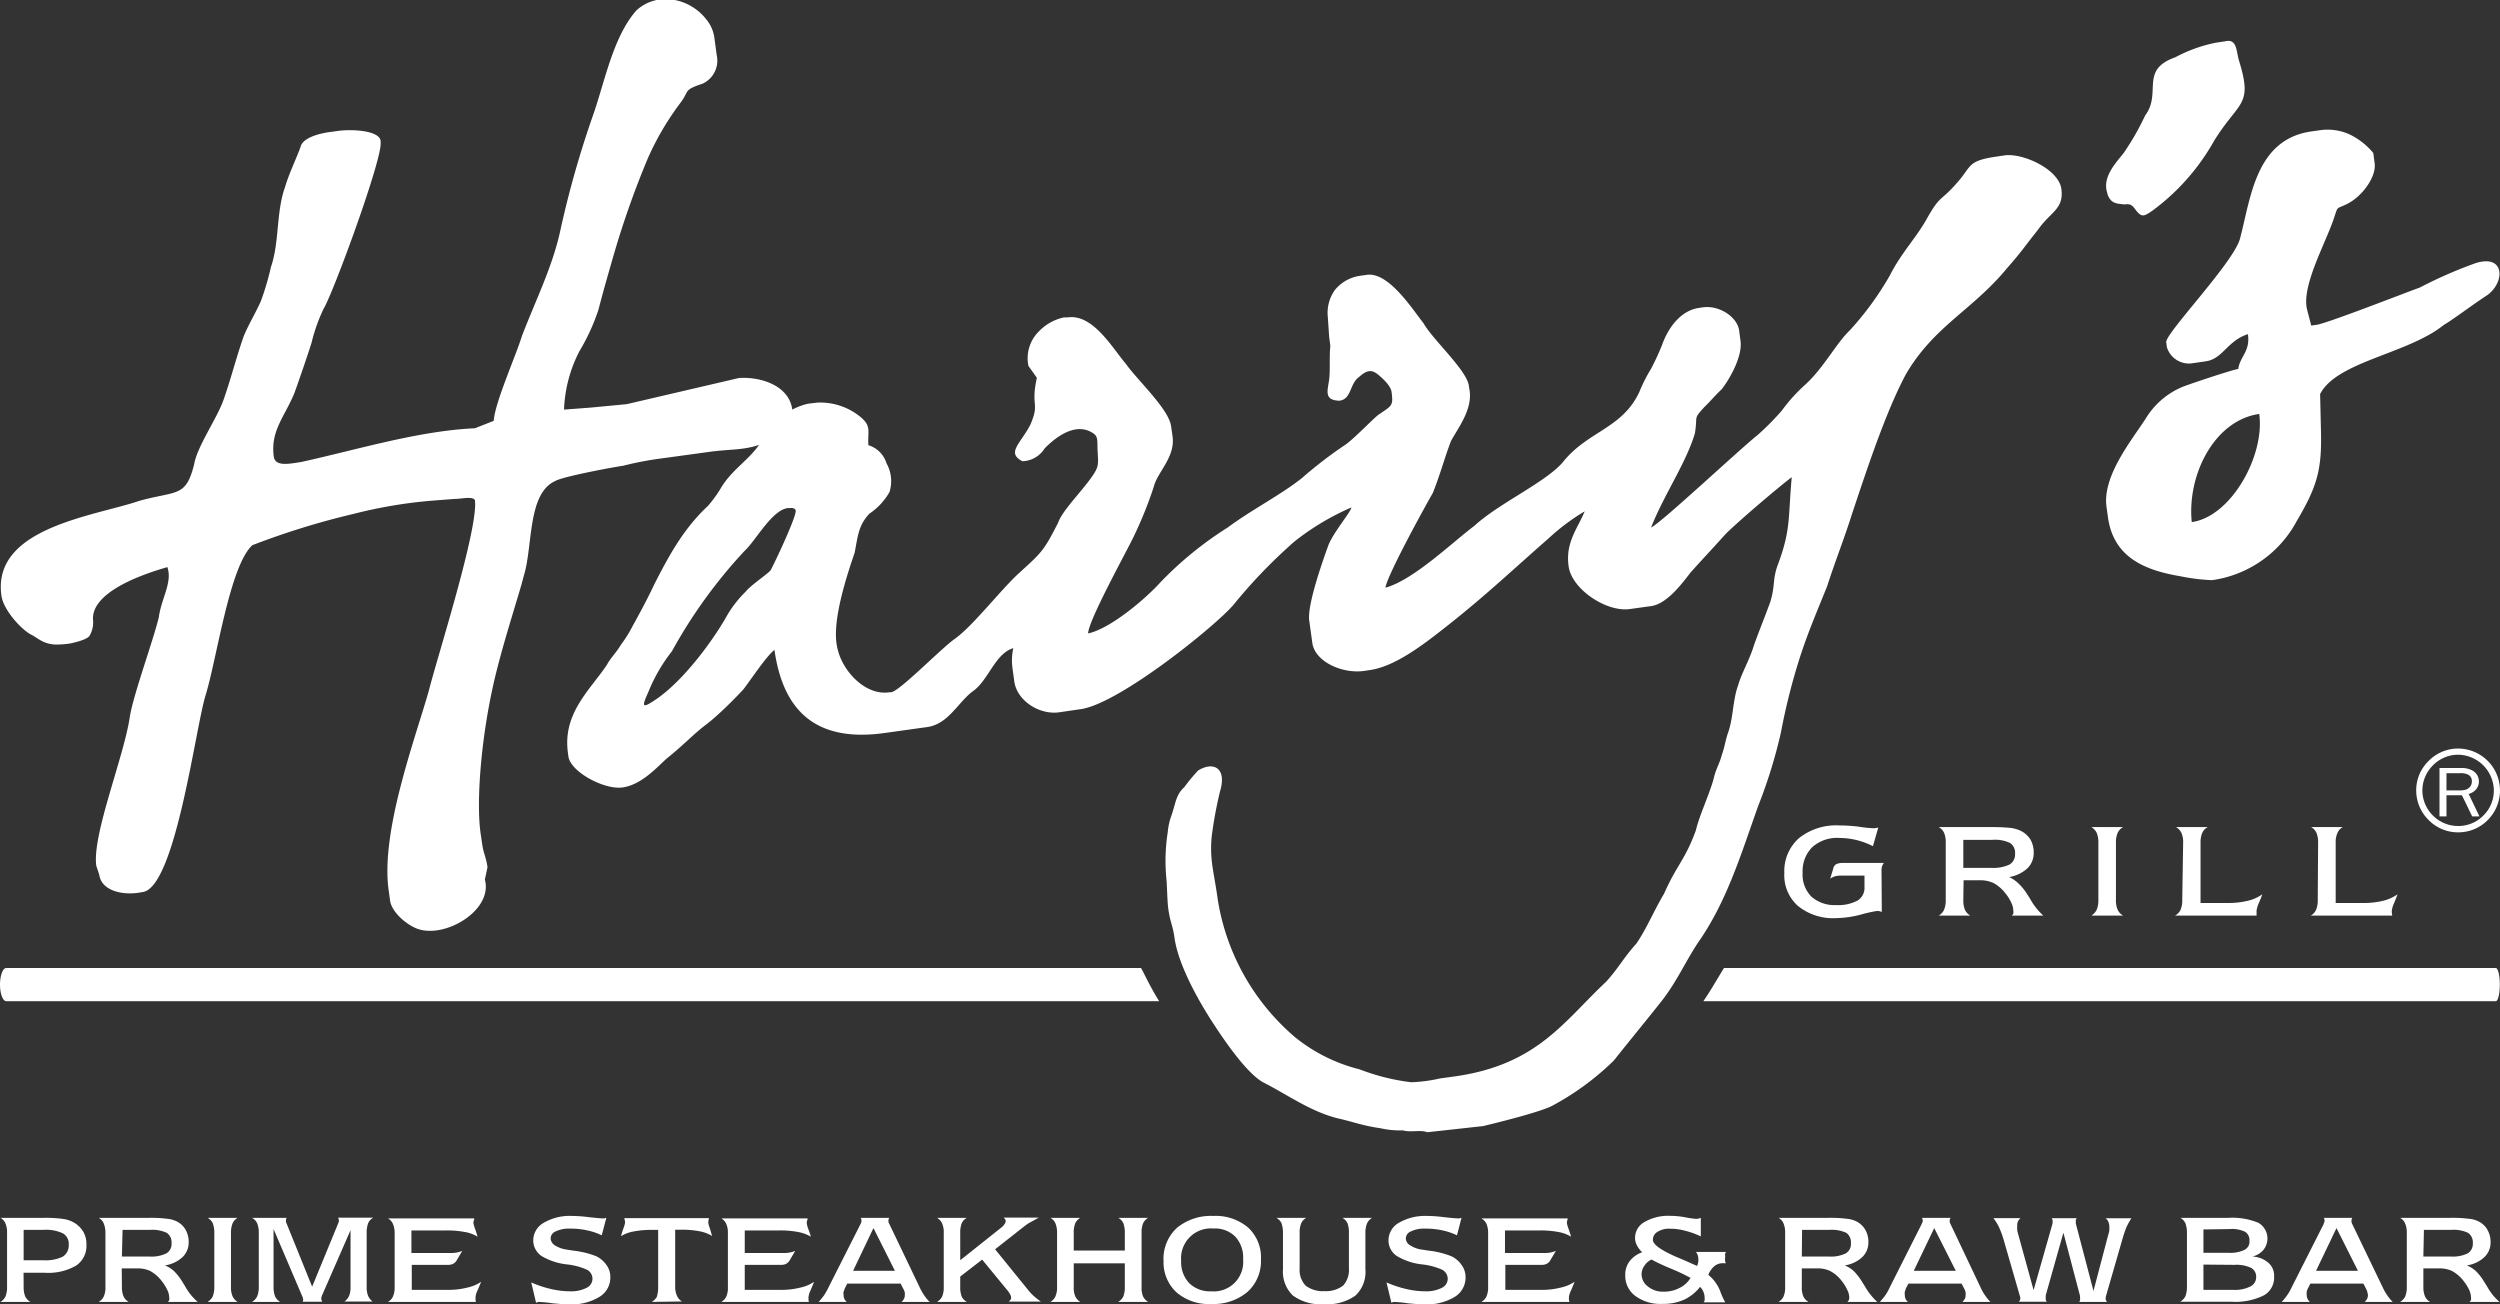
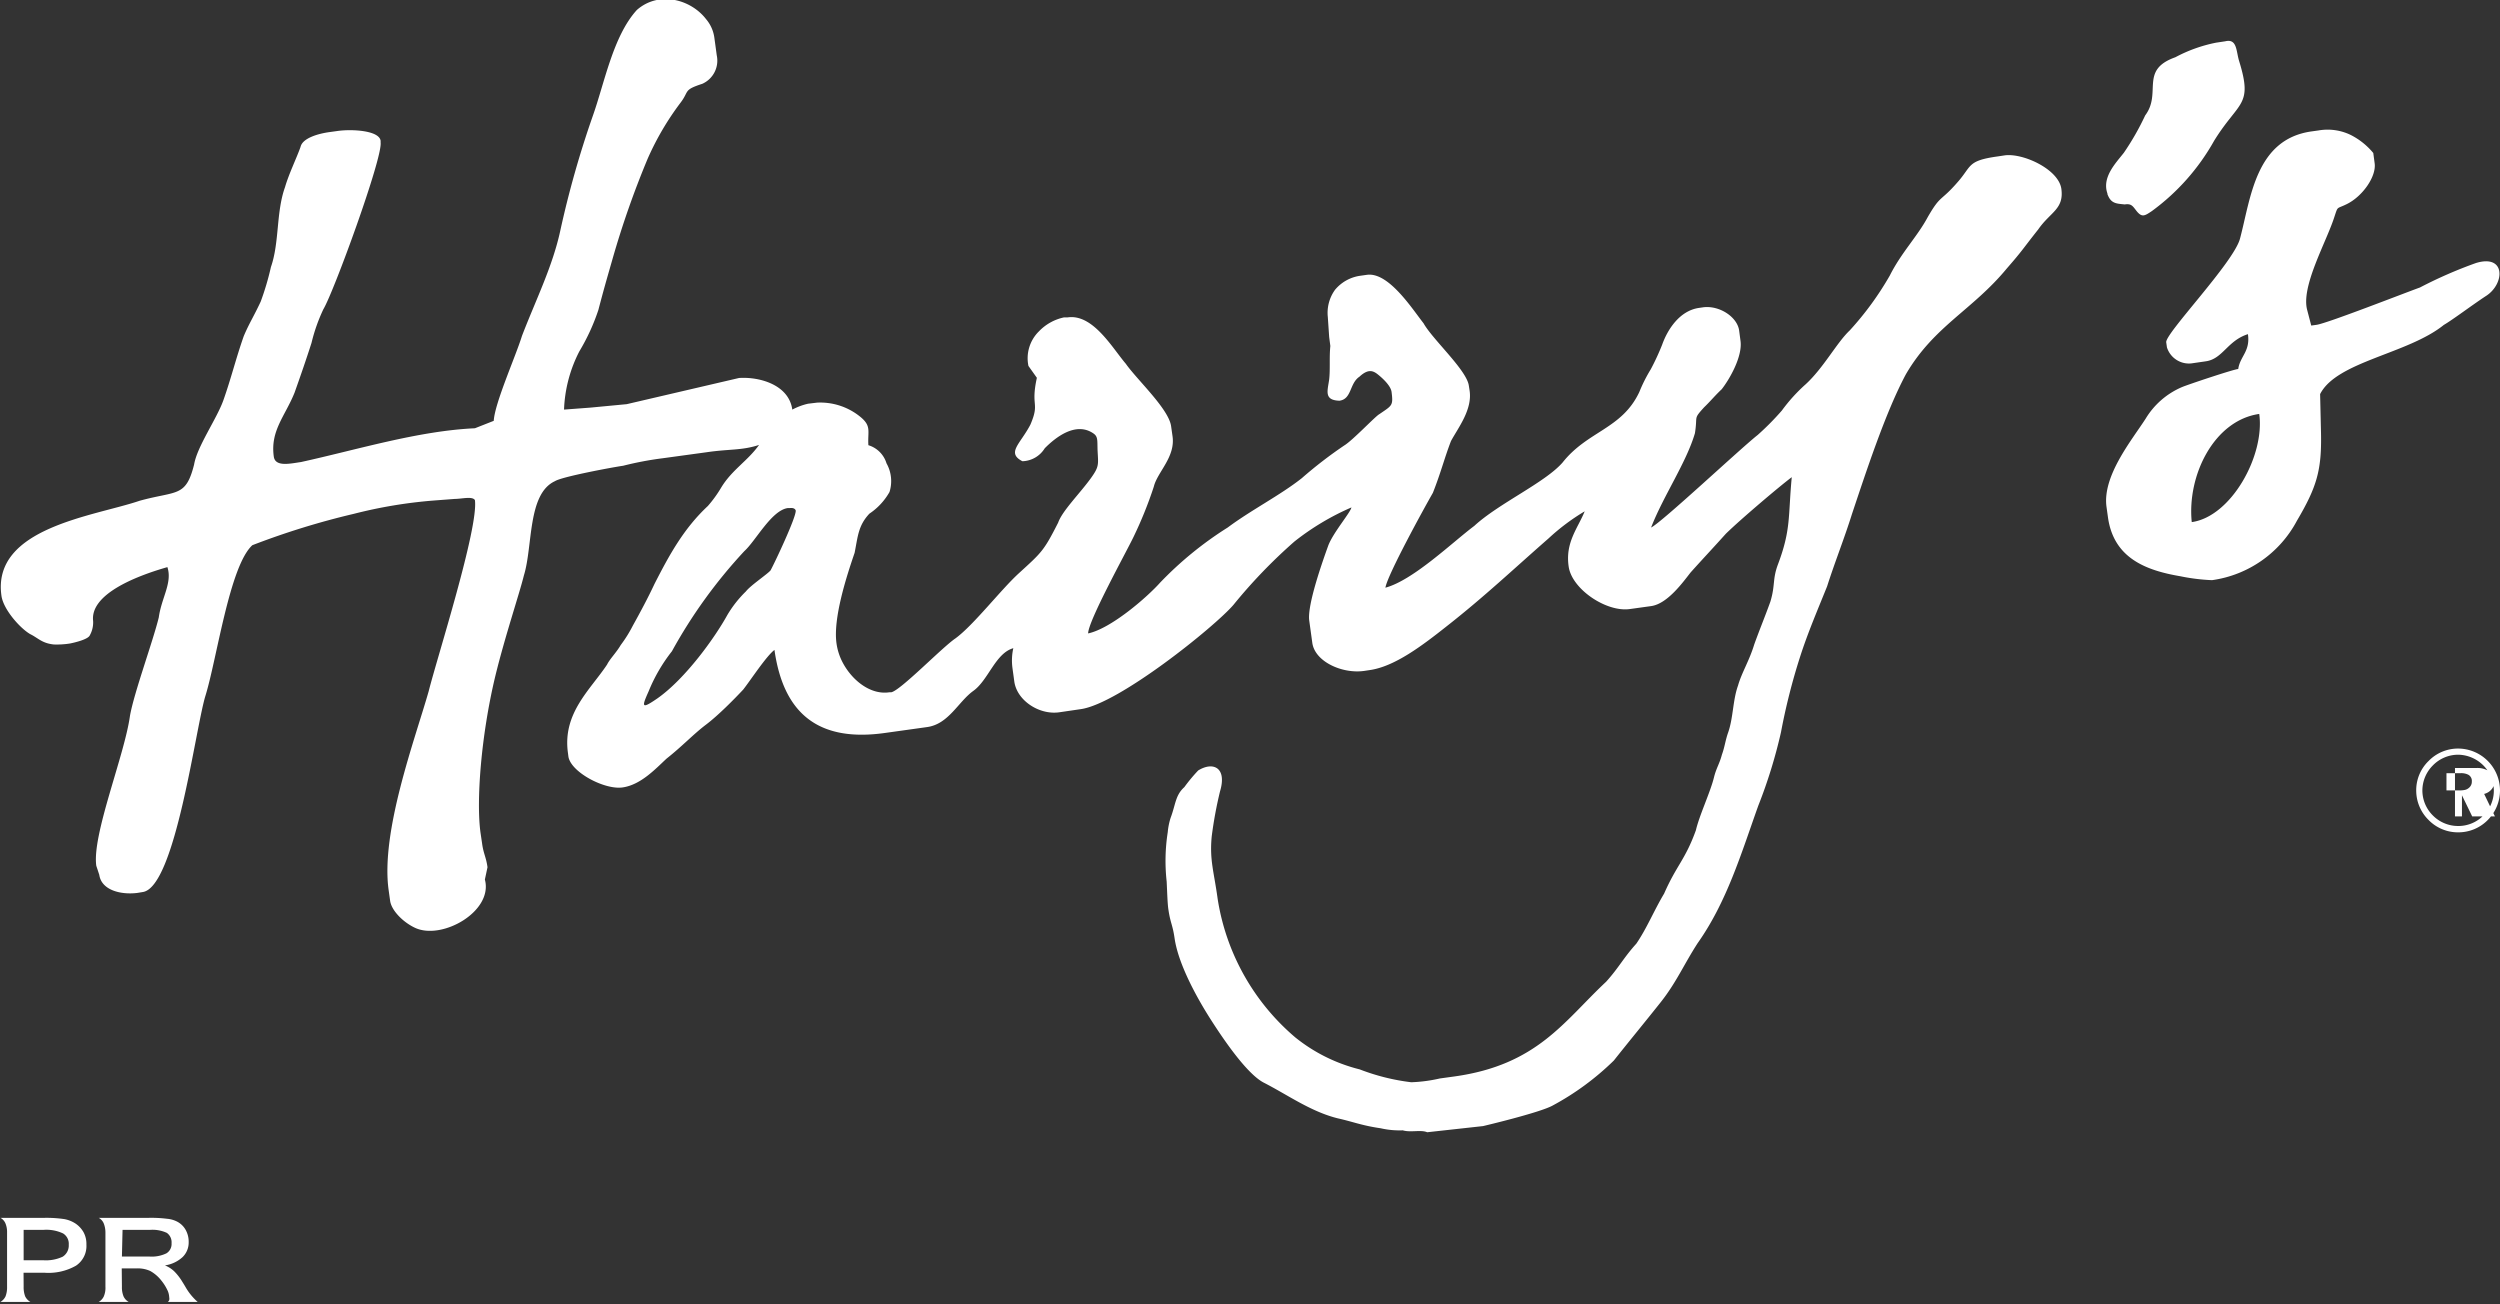
<svg xmlns="http://www.w3.org/2000/svg" width="276" height="143.96">
  <rect width="100%" height="100%" fill="#333333" stroke="none" />
-   <path d="M2.61 142.06a2.83 2.83 0 0 0 .17 1.06 1.45 1.45 0 0 0 .57.61H.05a1.42 1.42 0 0 0 .56-.61 2.76 2.76 0 0 0 .17-1.06v-6a2.47 2.47 0 0 0-.18-1 1.25 1.25 0 0 0-.55-.61H4.9a13.71 13.71 0 0 1 2.21.14 3.39 3.39 0 0 1 1.18.46 2.85 2.85 0 0 1 .94 1 2.7 2.7 0 0 1 .31 1.35 2.61 2.61 0 0 1-1.15 2.33 6.14 6.14 0 0 1-3.48.78H2.6Zm0-2.93h2.13a4.4 4.4 0 0 0 2.18-.39 1.46 1.46 0 0 0 .67-1.32 1.34 1.34 0 0 0-.63-1.25 4.32 4.32 0 0 0-2.19-.39H2.61Zm10.85 2.93a2.63 2.63 0 0 0 .18 1.06 1.36 1.36 0 0 0 .56.61h-3.3a1.36 1.36 0 0 0 .56-.61 2.41 2.41 0 0 0 .18-1.06v-6a2.73 2.73 0 0 0-.19-1 1.25 1.25 0 0 0-.55-.61h5.52a14 14 0 0 1 2 .1 3 3 0 0 1 1.06.28 2.29 2.29 0 0 1 1 .92 2.67 2.67 0 0 1 .35 1.38 2.24 2.24 0 0 1-.68 1.66 3.67 3.67 0 0 1-1.94.91 3.24 3.24 0 0 1 1 .63 6 6 0 0 1 .92 1.18c.08.13.19.3.33.54a6.43 6.43 0 0 0 1.36 1.68h-3.28a.66.66 0 0 0 .14-.2.69.69 0 0 0 0-.31 2 2 0 0 0-.23-.85 5.08 5.08 0 0 0-.64-1 4.06 4.06 0 0 0-1.22-1.05 3.28 3.28 0 0 0-1.46-.29h-1.69Zm0-3.34h3a3.75 3.75 0 0 0 1.91-.35 1.21 1.21 0 0 0 .57-1.12 1.27 1.27 0 0 0-.52-1.14 3.77 3.77 0 0 0-1.89-.33h-3ZM221.34 17.15l-.8.12c-3.39.47-2.84 1.06-4.42 2.84-1.92 2.21-1.85 1.34-3.31 3.88-1.13 2.11-2.91 3.91-4.17 6.42a33.84 33.84 0 0 1-4.43 6.07c-1.44 1.36-2.88 4.12-4.86 5.94a18.44 18.44 0 0 0-2.63 2.9 29.7 29.7 0 0 1-2.67 2.7c-1.84 1.44-10.62 9.68-11.77 10.22 1.35-3.48 3.88-7.15 4.84-10.41.32-2-.21-1.51 1-2.85.71-.68 1.24-1.34 1.95-2 .86-1.09 2.33-3.63 2.08-5.36l-.15-1.14c-.22-1.52-2.22-2.8-4-2.55l-.41.06c-2.18.3-3.51 2.43-4.09 4.07a26.64 26.64 0 0 1-1.25 2.7 17 17 0 0 0-1.27 2.52c-1.92 4.09-5.71 4.29-8.47 7.78-1.92 2.21-7.06 4.52-9.75 7-2.37 1.77-6.74 6-9.81 6.82.21-1.38 4.26-8.76 5.24-10.47.89-2.25 1.28-3.86 2-5.72.8-1.48 2.35-3.44 2.06-5.53l-.09-.58c-.23-1.72-4-5.1-5-6.89-1.24-1.57-3.85-5.68-6.25-5.35l-.78.11a4.42 4.42 0 0 0-2.74 1.54 4.34 4.34 0 0 0-.8 3l.15 2.21.13 1c-.13 1.26 0 2.58-.13 3.7-.18 1.27-.59 2.28 1.13 2.34 1.38-.18 1.1-1.91 2.21-2.65 1-.93 1.55-.64 2.05-.24s1.42 1.24 1.5 1.93c.19 1.52.07 1.47-1.36 2.45-.43.23-2.94 2.89-3.85 3.44a47.68 47.68 0 0 0-4.7 3.62c-2.39 1.89-5.6 3.52-8.17 5.44a39.25 39.25 0 0 0-7.48 6.1c-1.4 1.57-5.38 5.05-7.94 5.6 0-1.37 4.22-9 5-10.63a44.69 44.69 0 0 0 2.25-5.57c.39-1.61 2.39-3.26 2.07-5.55l-.16-1.13c-.27-1.92-3.77-5.13-5-6.89-1.48-1.73-3.63-5.53-6.42-5.12h-.4a5.37 5.37 0 0 0-2.78 1.55 4.16 4.16 0 0 0-1.15 3.81l.93 1.31c-.71 3.26.35 2.67-.71 5.16-1.12 2.16-2.68 3.11-.89 4.05a3 3 0 0 0 2.47-1.43c1.12-1.13 3.39-3 5.37-1.64.51.35.43.74.46 1.83.08 1.62.2 1.8-.72 3.09-1.24 1.72-3.17 3.62-3.63 4.93-1.6 3.15-1.82 3.29-4.34 5.59-2 1.83-5 5.73-7 7.19-1.48 1-6.11 5.8-7.1 5.95h-.2c-2 .3-4-1.21-5.08-3.16a6.45 6.45 0 0 1-.75-2.24c-.39-2.76 1.09-7.35 2-10 .36-1.8.39-3 1.63-4.32a7.06 7.06 0 0 0 2.22-2.39 4 4 0 0 0-.33-3.17 3 3 0 0 0-2-2c-.1-1.59.4-2.13-1-3.22a7 7 0 0 0-4.66-1.48l-1 .12a7 7 0 0 0-1.74.65c-.38-2.74-3.61-3.64-5.88-3.49l-12.4 2.89-4 .38-2.92.22a15.2 15.2 0 0 1 1.69-6.43 22.92 22.92 0 0 0 2.1-4.57c.62-2.36.79-2.93 1.56-5.62a99.72 99.72 0 0 1 3.9-11.12 30.93 30.93 0 0 1 3.61-6.14c1-1.31.27-1.39 2.41-2.09a2.8 2.8 0 0 0 1.59-3.14l-.26-1.91a4 4 0 0 0-.93-2.1c-1.68-2.17-5.19-3.14-7.63-1-2.64 2.9-3.57 8.08-4.89 11.77a108.65 108.65 0 0 0-3.55 12.53c-.85 4-2.75 7.78-4.25 11.7-.69 2.24-3 7.4-3.11 9.36l-2.08.82c-6.28.29-13 2.37-19.2 3.73-1.19.17-2.82.56-3-.58-.41-2.88 1.24-4.47 2.29-7.08.73-2.06 1.27-3.62 1.87-5.49a19.09 19.09 0 0 1 1.31-3.72c1.15-1.91 6.54-16.68 6.32-18.4v-.2c-.16-1.15-3.23-1.31-4.82-1.07l-.8.11c-1.19.16-3 .64-3.22 1.64-.44 1.24-1.3 3-1.71 4.43-1 2.77-.61 6.12-1.56 8.83a30 30 0 0 1-1.13 3.82c-.78 1.67-1.26 2.37-1.87 3.81-.87 2.47-1.38 4.62-2.25 7.08-.73 2.05-2.9 5.11-3.23 7.09-.92 3.65-1.89 2.87-6 4-5 1.71-16.34 2.95-15.27 10.49.21 1.53 2.08 3.61 3.18 4.24.86.42 1.28 1 2.59 1.14a9.31 9.31 0 0 0 1.81-.11c.41-.08 2-.44 2.18-.91a2.92 2.92 0 0 0 .36-1.58c-.33-2.9 4.53-4.89 8.2-5.94.57 1.72-.65 3.37-.95 5.55-.64 2.63-2.72 8.28-3.18 10.86-.6 4.38-4.2 13.12-3.72 16.56l.33 1c.25 1.72 2.41 2.22 4.19 2l.61-.1c3.59-.52 5.81-18 6.91-21.63 1.27-4.07 2.67-14.36 5.19-16.66a85.32 85.32 0 0 1 11.19-3.46 52.06 52.06 0 0 1 8.81-1.47l2.36-.18c.78 0 1.92-.32 2.21.13.42 3.06-4.19 17.45-5.1 21.09-1.5 5.28-5.34 15.54-4.42 22l.16 1.15c.15 1.09 1.47 2.4 2.79 3 3 1.35 8.61-1.86 7.67-5.35l.29-1.36c-.16-1.15-.45-1.49-.6-2.64l-.17-1.15c-.49-3.51.06-10.73 1.61-17.22 1.08-4.45 2.65-9.07 3.18-11.21 1-3.24.38-9 3.43-10.4.75-.49 6.33-1.53 7.52-1.7a36.72 36.72 0 0 1 4.38-.83l4.82-.66c2.58-.38 3.88-.18 5.81-.81-1.27 1.79-3 2.74-4.2 4.74a13.66 13.66 0 0 1-1.45 2c-2.69 2.51-4.29 5.47-5.89 8.6-.78 1.66-1.58 3.14-2.4 4.62a14.48 14.48 0 0 1-1.33 2.13c-.49.84-1.2 1.53-1.51 2.16-1.85 2.79-4.93 5.35-4.32 9.75l.05.39c.24 1.72 4 3.72 6 3.42s3.57-2 4.84-3.18c1.7-1.34 3-2.73 4.34-3.74s3.06-2.75 4.12-3.88c.86-1.1 2.53-3.67 3.45-4.38 1 7.07 4.89 10.22 12.26 9.16l4.58-.64c2.39-.32 3.46-2.81 5.12-4s2.44-4.16 4.41-4.71a6.26 6.26 0 0 0-.1 2.15l.21 1.54c.3 2.1 2.75 3.69 4.94 3.39l2.39-.35c4.2-.58 14.77-9.08 16.86-11.51a57.58 57.58 0 0 1 6.74-7 28.15 28.15 0 0 1 6.29-3.76c-.13.6-2 2.75-2.56 4.21-.59 1.64-2.34 6.54-2.1 8.28l.34 2.47c.3 2.09 3.33 3.43 5.72 3.09l.6-.09c2.79-.39 5.85-2.73 8.59-4.9 4.1-3.22 7.33-6.28 11.16-9.63a23.47 23.47 0 0 1 4-3c-.75 1.86-2.16 3.42-1.77 6.09.34 2.49 4.15 5.06 6.74 4.7l2.38-.33c1.8-.26 3.5-2.64 4.35-3.72 1.41-1.57 2.47-2.69 3.88-4.26 1.61-1.58 6-5.3 7.28-6.25-.41 4.33-.06 5.76-1.54 9.67-.6 1.63-.27 2.25-.82 4.07-.59 1.64-1.19 3.08-1.78 4.72-.56 1.84-1.39 3.12-1.79 4.54-.59 1.64-.52 3.57-1.1 5.21-.29.81-.38 1.61-.68 2.42-.26 1-.61 1.46-.87 2.48-.38 1.6-1.63 4.24-2 5.86-1.18 3.27-2.12 3.84-3.51 7-1.14 1.91-1.9 3.82-3.07 5.53-1.42 1.57-1.93 2.65-3.33 4.2-4.67 4.37-7.59 9.18-16.75 10.46l-1.6.22a16.57 16.57 0 0 1-3.17.42 23.59 23.59 0 0 1-5.69-1.42 18.42 18.42 0 0 1-7.11-3.53 25.12 25.12 0 0 1-8.57-15.29c-.42-3.06-.9-4.28-.66-6.87a45 45 0 0 1 .92-5c.79-2.63-.76-3.33-2.41-2.31a18.43 18.43 0 0 0-1.53 1.84c-1 .9-.95 1.9-1.52 3.41a7.3 7.3 0 0 0-.31 1.56 20.52 20.52 0 0 0-.12 5.45c.06 1.2.09 2.48.2 3.15.21 1.42.46 1.63.67 3.09.43 3.05 2.72 7 4 9s4 6.07 5.92 7c2.64 1.36 5.13 3.16 8.08 3.9 1.67.37 2.67.8 4.75 1.1a9.45 9.45 0 0 0 2.45.23c.85.26 2-.09 2.69.21l6.17-.68s6.11-1.44 7.63-2.24a29.84 29.84 0 0 0 6.81-5c1.72-2.17 3.43-4.24 5.16-6.42s2.57-4.18 4.08-6.52c3.22-4.55 4.8-9.85 6.7-15.18a55.31 55.31 0 0 0 2.51-8.12 68.84 68.84 0 0 1 2.09-8.27c.85-2.66 1.92-5.15 3-7.83.84-2.64 1.91-5.31 2.75-8 1.57-4.69 3.7-11.22 5.95-15.42 3.1-5.32 7.34-7.07 11.15-11.69 1.75-2 1.72-2.11 3.46-4.3 1.34-1.94 2.87-2.23 2.55-4.51-.34-2.16-4.24-3.93-6.23-3.67ZM85.07 62.97c-.35.42-2.21 1.66-2.72 2.32a12.59 12.59 0 0 0-2.06 2.62c-1.37 2.49-4.61 7-7.68 9.17-1.81 1.25-1.79 1-1-.76a18.18 18.18 0 0 1 2.57-4.42 55.4 55.4 0 0 1 8-11.06c1.26-1.14 3-4.51 4.8-4.75h.22c.39-.05.61.1.65.28.05.74-2.31 5.74-2.78 6.6Zm187.86 27.16-1.13-2.33h-1.71v2.33h-.77v-5.34h2.31a2.43 2.43 0 0 1 1.38.31 1.35 1.35 0 0 1 .66 1.18 1.32 1.32 0 0 1-.3.85 1.56 1.56 0 0 1-.83.52l1.19 2.48Zm-1.4-2.87a2.65 2.65 0 0 0 .62-.06 1 1 0 0 0 .44-.24.86.86 0 0 0 .3-.69.77.77 0 0 0-.41-.75 1.76 1.76 0 0 0-.85-.16h-1.54v1.9Zm-.15-3.94a3.91 3.91 0 0 0-2.78 1.17 3.93 3.93 0 0 0-1.17 2.77 3.9 3.9 0 0 0 1.17 2.78 3.91 3.91 0 0 0 2.78 1.15 3.87 3.87 0 0 0 2.78-1.15 3.85 3.85 0 0 0 1.16-2.78 4 4 0 0 0-3.94-3.94Zm0-.68a4.64 4.64 0 0 1 4.62 4.62 4.64 4.64 0 0 1-1.35 3.27 4.54 4.54 0 0 1-3.27 1.36 4.52 4.52 0 0 1-3.26-1.36 4.57 4.57 0 0 1-1.37-3.27 4.49 4.49 0 0 1 1.37-3.25 4.53 4.53 0 0 1 3.26-1.37Zm1.96-53.6a48.71 48.71 0 0 0-6.18 2.7c-1.75.63-10.22 3.95-11.41 4.12l-.59.08-.44-1.69c-.73-2.62 2.12-7.53 3-10.32.41-1.22.21-.83 1.33-1.38 1.79-.86 3.32-3.09 3.11-4.53l-.15-1.13a7.8 7.8 0 0 0-2.51-2 5.84 5.84 0 0 0-3.53-.49l-.79.11c-6.18.88-6.69 7.36-7.88 11.82-.67 2.62-8.28 10.49-8.15 11.46l.08.56a2.55 2.55 0 0 0 2.69 1.77l1.59-.23c1.89-.26 2.38-2.27 4.66-3 .28 1.9-.87 2.44-1.07 3.85-.42 0-5.66 1.75-6.22 2a8.65 8.65 0 0 0-4 3.48c-1.51 2.35-4.8 6.32-4.32 9.75l.16 1.15c.63 4.49 4.17 5.85 8 6.5a21.5 21.5 0 0 0 3.49.43 12.58 12.58 0 0 0 9.37-6.56c2.2-3.73 2.74-5.58 2.66-9.66l-.1-4.32c1.83-3.61 9.69-4.43 13.66-7.64.95-.55 3.1-2.17 4.6-3.16 2.14-1.31 2.29-4.7-1.06-3.67Zm-31.37 28.6c-.53-5.17 2.47-11.23 7.45-11.94.64 4.57-3.08 11.33-7.45 11.94Zm-9.32-36.24c.39 1.1 1 1.07 1.92 1.17.75-.12.89.2 1.31.73.6.74.9.53 1.69 0a24.32 24.32 0 0 0 6.87-7.76c2.74-4.43 4.31-3.8 2.75-8.83-.33-1.1-.21-2.47-1.53-2.15l-1 .15a16.19 16.19 0 0 0-4.5 1.61c-4 1.42-1.46 3.92-3.33 6.42a28.81 28.81 0 0 1-2.36 4.13c-.88 1.13-2.46 2.71-1.8 4.52" fill="#fff" />
-   <path d="M.68 106.87h125.29c.41.71.93 1.94 2 3.66H.68c-.36 0-.68-.82-.68-1.83s.32-1.83.68-1.83m189.65 0h85.21c.24 0 .44.82.44 1.83s-.2 1.83-.44 1.83h-87.49c.83-1.19 1.66-2.68 2.28-3.66m-164.1 27.58a1.33 1.33 0 0 0-.55.6 2.73 2.73 0 0 0-.18 1.08v5.93a2.47 2.47 0 0 0 .18 1.06 1.4 1.4 0 0 0 .55.61h-3.31a1.51 1.51 0 0 0 .57-.61 2.83 2.83 0 0 0 .17-1.06v-5.93a2.94 2.94 0 0 0-.17-1.08 1.37 1.37 0 0 0-.57-.6Zm3.97 1.23v6.38a2.83 2.83 0 0 0 .17 1.06 1.46 1.46 0 0 0 .55.61h-3.1a1.39 1.39 0 0 0 .57-.61 2.63 2.63 0 0 0 .18-1.06v-5.93a2.73 2.73 0 0 0-.18-1.08 1.27 1.27 0 0 0-.57-.6h3.83a.94.94 0 0 1-.08.15 1 1 0 0 0 0 .15.78.78 0 0 0 0 .14c0 .05.05.12.08.21l2.81 6.95 2.88-7 .07-.18a.38.38 0 0 0 0-.1.71.71 0 0 0 0-.14 1.22 1.22 0 0 0-.1-.2h3.9a1.3 1.3 0 0 0-.56.6 2.94 2.94 0 0 0-.17 1.08v5.93a2.58 2.58 0 0 0 .15 1 1.53 1.53 0 0 0 .51.65h-3.11a1.65 1.65 0 0 0 .52-.65 2.52 2.52 0 0 0 .15-1v-6.23l-3.19 7.3a.15.15 0 0 1 0 .07.36.36 0 0 0 0 .36s0 .11.07.17h-2.16a1.54 1.54 0 0 0 .05-.17v-.08a.92.92 0 0 0-.09-.32Zm12.63 8.05a1.27 1.27 0 0 0 .56-.61 2.47 2.47 0 0 0 .18-1v-6a2.54 2.54 0 0 0-.19-1 1.3 1.3 0 0 0-.55-.61h9.53c0 .15-.07.29-.09.35a1.24 1.24 0 0 0 0 .18 2.75 2.75 0 0 0 .18.62c.11.34.2.6.27.87a3.85 3.85 0 0 0-1.42-.52 10.21 10.21 0 0 0-2-.17h-3.88v2.49h4.36a3.43 3.43 0 0 0 .65-.05 3.7 3.7 0 0 0 .6-.18l-.64 1.09a1 1 0 0 1-.38.34 1.18 1.18 0 0 1-.55.11h-4v2.76h4a8.25 8.25 0 0 0 2.13-.25 4.35 4.35 0 0 0 1.53-.64l-.37.89a2.15 2.15 0 0 0-.25.78v.25c0 .1 0 .19.05.3Zm15.82-2.15a12.07 12.07 0 0 0 2.15.72 9.38 9.38 0 0 0 2.16.26 3.69 3.69 0 0 0 1.79-.38 1.12 1.12 0 0 0 .66-1 1.14 1.14 0 0 0-.6-1 7.46 7.46 0 0 0-2.21-.59 6.87 6.87 0 0 1-2.82-.93 2.1 2.1 0 0 1-.91-1.75 2.24 2.24 0 0 1 1.17-1.92 5.67 5.67 0 0 1 3.09-.75 15.13 15.13 0 0 1 1.92.14c.76.08 1.26.13 1.52.13h.16a.76.76 0 0 1 .21-.06l-.51 1.93a6.87 6.87 0 0 0-1.62-.55 8.46 8.46 0 0 0-1.87-.19 3.37 3.37 0 0 0-1.58.3.86.86 0 0 0-.57.8 1 1 0 0 0 .47.75 3.33 3.33 0 0 0 1.34.47l.7.11a10.17 10.17 0 0 1 2.51.61 3 3 0 0 1 1.16 1 2.2 2.2 0 0 1 .41 1.32 2.48 2.48 0 0 1-1.23 2.19 5.91 5.91 0 0 1-3.34.81c-.52 0-1.14-.05-1.83-.12a12.27 12.27 0 0 0-1.35-.14.71.71 0 0 0-.2 0 1.77 1.77 0 0 0-.25.08Zm13.3 2.15a1.55 1.55 0 0 0 .56-.55 3.47 3.47 0 0 0 .15-1.12v-6.28h-.68a10.21 10.21 0 0 0-2 .17 4.06 4.06 0 0 0-1.42.52 9 9 0 0 1 .27-.87 2.82 2.82 0 0 0 .18-.65 3.21 3.21 0 0 0-.09-.47h9.35a3 3 0 0 0-.08.48 2.51 2.51 0 0 0 .17.62c.1.35.19.63.25.87a4 4 0 0 0-1.4-.52 10.07 10.07 0 0 0-2-.17h-.67v6.28a2.37 2.37 0 0 0 .19 1 1.29 1.29 0 0 0 .57.64Zm7.69 0a1.36 1.36 0 0 0 .55-.61 2.33 2.33 0 0 0 .17-1v-6a2.39 2.39 0 0 0-.18-1 1.34 1.34 0 0 0-.54-.61h9.52c0 .15-.07.29-.09.35a1.15 1.15 0 0 0 0 .18 2.3 2.3 0 0 0 .16.62c.12.34.22.6.29.87a4.19 4.19 0 0 0-1.43-.52 10.18 10.18 0 0 0-2-.17h-3.87v2.49h4.32a3.06 3.06 0 0 0 1.25-.23l-.64 1.09a1 1 0 0 1-.37.34 1.19 1.19 0 0 1-.56.11h-4v2.76h4a8.38 8.38 0 0 0 2.14-.25 4.38 4.38 0 0 0 1.52-.64c-.08.2-.21.49-.37.89a2.38 2.38 0 0 0-.25.78 1.19 1.19 0 0 0 0 .25c0 .08 0 .19.05.3Zm21.9-1.59a6 6 0 0 0 .51.89 4.59 4.59 0 0 0 .58.7h-3.09a1.13 1.13 0 0 0 .26-.35.71.71 0 0 0 .09-.36 1.8 1.8 0 0 0 0-.31 1.17 1.17 0 0 0-.1-.3l-.36-.7h-5.89l-.31.6c0 .1-.06.21-.1.31s0 .23 0 .35a1 1 0 0 0 .09.42 1.15 1.15 0 0 0 .25.34h-3.09q.3-.33.57-.69a7 7 0 0 0 .51-.9l3.54-7 .1-.24a1 1 0 0 0 0-.16.41.41 0 0 0 0-.12.85.85 0 0 0-.08-.17h3.16a.83.83 0 0 0-.09.2.2.2 0 0 0 0 .11.5.5 0 0 0 0 .16 1.13 1.13 0 0 0 .09.2Zm-7.36-1.84h4.62l-2.37-4.72Zm11.83 1.76a2.81 2.81 0 0 0 .17 1.1 1.33 1.33 0 0 0 .56.57h-3.29a1.45 1.45 0 0 0 .57-.61 2.58 2.58 0 0 0 .17-1.06v-5.93a2.44 2.44 0 0 0-.18-1.06 1.34 1.34 0 0 0-.56-.62h3.29a1.27 1.27 0 0 0-.56.59 2.75 2.75 0 0 0-.17 1.09v3l4.5-3.58a1.42 1.42 0 0 0 .38-.4.61.61 0 0 0 .14-.33.51.51 0 0 0-.06-.22.66.66 0 0 0-.19-.18h3.92c-.34.18-.66.37-1 .55s-.59.4-.84.59l-3 2.36 3.56 4.39a6.15 6.15 0 0 0 .72.78 9.1 9.1 0 0 0 .78.61h-3.58a.71.71 0 0 0 .22-.2.55.55 0 0 0 .07-.25.93.93 0 0 0-.13-.39 3.83 3.83 0 0 0-.4-.55l-2.67-3.25-2.42 1.87Zm12.53-4h5.64v-1.93a3 3 0 0 0-.16-1.08 1.27 1.27 0 0 0-.57-.6h3.3a1.45 1.45 0 0 0-.56.62 2.78 2.78 0 0 0-.16 1.06v5.93a2.68 2.68 0 0 0 .16 1.06 1.49 1.49 0 0 0 .56.61h-3.3a1.45 1.45 0 0 0 .57-.61 2.85 2.85 0 0 0 .16-1.06v-2.59h-5.64v2.59a2.49 2.49 0 0 0 .17 1.06 1.46 1.46 0 0 0 .55.61h-3.3a1.31 1.31 0 0 0 .56-.61 2.47 2.47 0 0 0 .18-1.06v-5.93a2.65 2.65 0 0 0-.18-1.07 1.22 1.22 0 0 0-.56-.61h3.3a1.39 1.39 0 0 0-.55.6 2.75 2.75 0 0 0-.17 1.08Zm9.91 1.1a4.65 4.65 0 0 1 1.49-3.61 5.89 5.89 0 0 1 4-1.31 5.52 5.52 0 0 1 3.86 1.29 4.49 4.49 0 0 1 1.41 3.52 4.58 4.58 0 0 1-1.48 3.57 5.82 5.82 0 0 1-4 1.34 5.45 5.45 0 0 1-3.86-1.3 4.5 4.5 0 0 1-1.41-3.5m5.52-3.53a3.29 3.29 0 0 0-3.58 3.56 3.37 3.37 0 0 0 .89 2.47 3.25 3.25 0 0 0 2.42.9 3.25 3.25 0 0 0 3.53-3.53 3.39 3.39 0 0 0-.86-2.5 3.14 3.14 0 0 0-2.41-.9Zm6.93-1.18h3.31a1.29 1.29 0 0 0-.57.61 2.66 2.66 0 0 0-.17 1.07v3.9a2.5 2.5 0 0 0 .67 1.91 3.11 3.11 0 0 0 2.05.6 3.15 3.15 0 0 0 2.07-.6 2.55 2.55 0 0 0 .65-1.91v-3.9a2.91 2.91 0 0 0-.16-1.09 1.32 1.32 0 0 0-.56-.59h3.28a1.35 1.35 0 0 0-.56.62 2.69 2.69 0 0 0-.18 1.06v4a3.56 3.56 0 0 1-1.11 2.91 5.36 5.36 0 0 1-3.48.94 5.18 5.18 0 0 1-3.41-.95 3.65 3.65 0 0 1-1.1-2.9v-4a3.2 3.2 0 0 0-.16-1.08 1.32 1.32 0 0 0-.57-.6m12.16 7.13a12.07 12.07 0 0 0 2.15.72 9.38 9.38 0 0 0 2.16.26 3.69 3.69 0 0 0 1.79-.38 1.12 1.12 0 0 0 .66-1 1.15 1.15 0 0 0-.61-1 7.46 7.46 0 0 0-2.21-.59 6.72 6.72 0 0 1-2.8-.93 2.06 2.06 0 0 1-.92-1.75 2.23 2.23 0 0 1 1.16-1.92 5.74 5.74 0 0 1 3.09-.75 15 15 0 0 1 1.92.14c.76.08 1.27.13 1.53.13h.15a.89.89 0 0 1 .21-.06l-.5 1.93a7 7 0 0 0-1.62-.55 8.65 8.65 0 0 0-1.87-.19 3.34 3.34 0 0 0-1.58.3.87.87 0 0 0-.58.8.93.93 0 0 0 .49.75 3.18 3.18 0 0 0 1.32.47l.71.11a9.72 9.72 0 0 1 2.49.61 2.85 2.85 0 0 1 1.17 1 2.28 2.28 0 0 1 .42 1.32 2.51 2.51 0 0 1-1.22 2.19 6 6 0 0 1-3.36.81c-.51 0-1.12-.05-1.82-.12a12.51 12.51 0 0 0-1.35-.14 1 1 0 0 0-.21 0 1.27 1.27 0 0 0-.23.08Zm10.47 2.15a1.3 1.3 0 0 0 .57-.61 2.47 2.47 0 0 0 .18-1v-6a2.55 2.55 0 0 0-.18-1 1.35 1.35 0 0 0-.57-.61h9.53c0 .15-.06.29-.08.35a1.24 1.24 0 0 0 0 .18 2.75 2.75 0 0 0 .18.62c.11.34.21.6.27.87a3.87 3.87 0 0 0-1.41-.52 10.36 10.36 0 0 0-2-.17h-3.88v2.49h4.37a3.56 3.56 0 0 0 .65-.05 3.7 3.7 0 0 0 .6-.18l-.65 1.09a.9.9 0 0 1-.38.34 1.15 1.15 0 0 1-.55.11h-4v2.76h4a8.14 8.14 0 0 0 2.11-.25 4.35 4.35 0 0 0 1.53-.64c-.07.2-.19.49-.36.89a2.48 2.48 0 0 0-.26.78v.25c0 .1 0 .19.07.3Zm24.2-1.73a4.8 4.8 0 0 1-1.78 1.47 5.66 5.66 0 0 1-2.41.48 4.68 4.68 0 0 1-3-.87 2.74 2.74 0 0 1-1.12-2.3 2.45 2.45 0 0 1 .47-1.53 3 3 0 0 1 1.4-1 2.8 2.8 0 0 1-.58-.76 1.73 1.73 0 0 1-.21-.83 2 2 0 0 1 1.06-1.76 5.24 5.24 0 0 1 2.84-.67 9.26 9.26 0 0 1 1.65.16 9.11 9.11 0 0 0 1.06.16 1.06 1.06 0 0 0 .29 0c.11 0 .21-.06.36-.1v2.05a9 9 0 0 0-1.79-.64 6.29 6.29 0 0 0-1.63-.21 2.34 2.34 0 0 0-1.35.34 1 1 0 0 0-.52.89c0 .5.85 1.12 2.58 1.88 1 .41 1.73.76 2.31 1 .05-.15.09-.3.12-.43a1.54 1.54 0 0 0 0-.37 1 1 0 0 0-.07-.4 1.21 1.21 0 0 0-.19-.35h3.34a.58.58 0 0 0-.11.18.77.77 0 0 0 0 .27v.12a1.87 1.87 0 0 0 0 .49.32.32 0 0 0 .11.19h-.3a1.47 1.47 0 0 0-.95.28 2.38 2.38 0 0 0-.72 1 4.39 4.39 0 0 1 1.32 1.83 7.83 7.83 0 0 0 .55 1.21h-2.4a.42.42 0 0 0 .12-.23 1.36 1.36 0 0 0 0-.3 1.57 1.57 0 0 0-.13-.62 1.65 1.65 0 0 0-.39-.58m-1.09-1a21.25 21.25 0 0 0-2.12-1c-1-.41-1.68-.75-2.13-1a1.89 1.89 0 0 0-.79.69 1.59 1.59 0 0 0-.31.92 1.7 1.7 0 0 0 .7 1.37 2.59 2.59 0 0 0 1.74.57 3.65 3.65 0 0 0 1.73-.4 2.85 2.85 0 0 0 1.25-1.15Zm12.34 1.01a2.48 2.48 0 0 0 .17 1.06 1.36 1.36 0 0 0 .56.61h-3.3a1.36 1.36 0 0 0 .56-.61 2.58 2.58 0 0 0 .17-1.06v-6a2.55 2.55 0 0 0-.18-1 1.25 1.25 0 0 0-.55-.61h5.52a14.44 14.44 0 0 1 2 .1 3 3 0 0 1 1.05.28 2.4 2.4 0 0 1 1 .92 2.67 2.67 0 0 1 .35 1.38 2.24 2.24 0 0 1-.68 1.66 3.64 3.64 0 0 1-1.93.91 3.37 3.37 0 0 1 1 .63 6.39 6.39 0 0 1 .91 1.18l.34.54a6.9 6.9 0 0 0 1.34 1.68h-3.3a.46.46 0 0 0 .15-.2.68.68 0 0 0 .06-.31 2 2 0 0 0-.24-.85 4.6 4.6 0 0 0-.63-1 3.88 3.88 0 0 0-1.24-1.05 3.18 3.18 0 0 0-1.45-.29h-1.68Zm0-3.34h2.95a3.75 3.75 0 0 0 1.91-.35 1.19 1.19 0 0 0 .56-1.12 1.28 1.28 0 0 0-.5-1.14 3.77 3.77 0 0 0-1.89-.33h-3Zm19.74 3.42a4.63 4.63 0 0 0 .51.89 4.56 4.56 0 0 0 .57.7h-3.09a1.37 1.37 0 0 0 .27-.35.71.71 0 0 0 .08-.36.88.88 0 0 0 0-.31c0-.11-.06-.22-.08-.3l-.36-.7h-5.87l-.31.6c0 .1-.07.21-.09.31a1.39 1.39 0 0 0 0 .35 1.2 1.2 0 0 0 .08.42 1.19 1.19 0 0 0 .26.34h-3.09q.3-.33.57-.69a5.24 5.24 0 0 0 .51-.9l3.53-7a2 2 0 0 1 .11-.24.5.5 0 0 0 0-.16.54.54 0 0 0 0-.12l-.08-.17h3.15c0 .08-.06.14-.08.2a.28.28 0 0 0 0 .11.47.47 0 0 0 0 .16c0 .06.05.13.08.2Zm-7.38-1.84h4.64l-2.38-4.72Zm21.45-3.9a3.57 3.57 0 0 0 .14-.57 2.58 2.58 0 0 0 0-.38 1.38 1.38 0 0 0-.11-.57.89.89 0 0 0-.3-.38h2.84a8.6 8.6 0 0 0-.55 1c-.15.39-.3.81-.43 1.28l-1.78 6.17a2.67 2.67 0 0 0-.07.26v.29a1.66 1.66 0 0 1 .13.23h-3.06a.46.46 0 0 0 .1-.2.25.25 0 0 0 0-.13v-.13a.52.52 0 0 1 0-.18l-1.84-7-1.95 6.91v.11a1.44 1.44 0 0 0 0 .24.5.5 0 0 0 0 .14 1.45 1.45 0 0 0 .11.22h-3.07a.66.66 0 0 0 .15-.33v-.08s0-.12-.06-.27l-1.79-6.2a10 10 0 0 0-.5-1.35 5.52 5.52 0 0 0-.62-1h3a1 1 0 0 0-.29.37 1 1 0 0 0-.08.45 3.47 3.47 0 0 0 0 .44c0 .16.06.33.1.49l1.71 6.2 2.09-7.35a.76.76 0 0 0 0-.25.53.53 0 0 0 0-.16.43.43 0 0 0-.09-.18h2.77a.94.94 0 0 0-.11.17 1 1 0 0 0 0 .17v.1a.56.56 0 0 0 0 .15l1.95 7.44Zm7.96-1.95h5.28a7.61 7.61 0 0 1 3.34.54 2 2 0 0 1 .57 3 2.25 2.25 0 0 1-1.22.73 2.93 2.93 0 0 1 1.77.69 1.87 1.87 0 0 1 .63 1.5 2.25 2.25 0 0 1-1.15 2.11 7.09 7.09 0 0 1-3.57.69h-5.65a1.41 1.41 0 0 0 .58-.61 3 3 0 0 0 .17-1.06v-5.93a3 3 0 0 0-.17-1.06 1.39 1.39 0 0 0-.58-.62m2.57 1.3v2.58h2.79a3.61 3.61 0 0 0 1.73-.32 1 1 0 0 0 .56-1 1.08 1.08 0 0 0-.48-1 3.29 3.29 0 0 0-1.69-.3Zm0 3.88v2.79h3.28a3.75 3.75 0 0 0 1.89-.37 1.13 1.13 0 0 0 .65-1.06 1.1 1.1 0 0 0-.56-1 3.83 3.83 0 0 0-1.85-.33Zm19.8 2.53a6 6 0 0 0 .51.89 5.26 5.26 0 0 0 .58.7h-3.08a1.32 1.32 0 0 0 .26-.35.83.83 0 0 0 .09-.36 1.24 1.24 0 0 0-.05-.31 1.79 1.79 0 0 0-.09-.3l-.36-.7h-5.86l-.3.6a1.86 1.86 0 0 0-.1.31 2.09 2.09 0 0 0 0 .35 1 1 0 0 0 .35.76h-3.1c.19-.22.39-.45.56-.69a5.23 5.23 0 0 0 .52-.9l3.54-7c0-.11.08-.2.09-.24a.5.5 0 0 0 0-.16.41.41 0 0 0 0-.12c0-.05-.05-.11-.07-.17h3.13a1.21 1.21 0 0 0-.07.2.28.28 0 0 0 0 .11.47.47 0 0 0 0 .16 1 1 0 0 0 .07.2Zm-7.37-1.84h4.63l-2.37-4.72Zm11.85 1.76a2.63 2.63 0 0 0 .18 1.06 1.31 1.31 0 0 0 .56.61h-3.31a1.39 1.39 0 0 0 .57-.61 2.76 2.76 0 0 0 .17-1.06v-6a2.38 2.38 0 0 0-.19-1 1.25 1.25 0 0 0-.55-.61h5.57a14 14 0 0 1 2 .1 2.89 2.89 0 0 1 1.06.28 2.29 2.29 0 0 1 1 .92 2.67 2.67 0 0 1 .36 1.38 2.21 2.21 0 0 1-.69 1.66 3.56 3.56 0 0 1-1.93.91 3.37 3.37 0 0 1 1 .63 6 6 0 0 1 .91 1.18l.34.54a6.24 6.24 0 0 0 1.35 1.68h-3.31a.79.79 0 0 0 .17-.2 1.3 1.3 0 0 0 0-.31 2.14 2.14 0 0 0-.22-.85 5.08 5.08 0 0 0-.64-1 4 4 0 0 0-1.23-1.05 3.25 3.25 0 0 0-1.46-.29h-1.71Zm0-3.34h3a3.78 3.78 0 0 0 1.9-.35 1.23 1.23 0 0 0 .56-1.12 1.27 1.27 0 0 0-.52-1.14 3.7 3.7 0 0 0-1.88-.33h-3Zm-59.79-38.04a1.4 1.4 0 0 0-.34-.1 1.09 1.09 0 0 0-.25 0 15 15 0 0 0-1.68.38 11.41 11.41 0 0 1-2.75.4 6.15 6.15 0 0 1-4.23-1.34 4.52 4.52 0 0 1-1.51-3.63 4.86 4.86 0 0 1 1.62-3.86 6.56 6.56 0 0 1 4.48-1.4 17.54 17.54 0 0 1 2.16.14 12.59 12.59 0 0 0 1.41.16h.33l.37-.06-.59 2.05a8.16 8.16 0 0 0-3.68-.91 4.12 4.12 0 0 0-3 1 3.75 3.75 0 0 0-1.08 2.84 3.45 3.45 0 0 0 .95 2.62 3.83 3.83 0 0 0 2.74.95 4.56 4.56 0 0 0 2.36-.49 1.64 1.64 0 0 0 .78-1.49v-1.27h-2.57a2.3 2.3 0 0 0-.67.07 1.75 1.75 0 0 0-.55.27l.33-1.08a.76.76 0 0 1 .33-.52 1.66 1.66 0 0 1 .77-.14h4.5a1.46 1.46 0 0 0-.2.36 1.43 1.43 0 0 0-.06.48Zm9-1.36a3 3 0 0 0 .17 1.11 1.5 1.5 0 0 0 .6.65h-3.48a1.47 1.47 0 0 0 .59-.65 2.79 2.79 0 0 0 .18-1.11v-6.29a2.73 2.73 0 0 0-.18-1.08 1.4 1.4 0 0 0-.59-.64h5.82a20.75 20.75 0 0 1 2.1.09 3.65 3.65 0 0 1 1.12.32 2.6 2.6 0 0 1 1.07.95 2.77 2.77 0 0 1 .37 1.45 2.34 2.34 0 0 1-.71 1.76 4 4 0 0 1-2 .95 3.57 3.57 0 0 1 1 .68 5.91 5.91 0 0 1 1 1.23c.08.12.21.31.36.57a7 7 0 0 0 1.41 1.77h-3.48a.62.62 0 0 0 .17-.22.89.89 0 0 0 0-.32 2 2 0 0 0-.23-.89 4.52 4.52 0 0 0-.67-1.06 4.16 4.16 0 0 0-1.28-1.1 3.5 3.5 0 0 0-1.54-.31h-1.77Zm0-3.51h3.11a4.09 4.09 0 0 0 2-.37 1.28 1.28 0 0 0 .6-1.18 1.29 1.29 0 0 0-.54-1.19 3.9 3.9 0 0 0-2-.35h-3.17Zm17.64-4.5a1.37 1.37 0 0 0-.6.64 2.68 2.68 0 0 0-.19 1.13v6.24a2.52 2.52 0 0 0 .19 1.11 1.39 1.39 0 0 0 .6.65h-3.5a1.68 1.68 0 0 0 .59-.65 2.82 2.82 0 0 0 .18-1.11v-6.24a2.87 2.87 0 0 0-.18-1.13 1.58 1.58 0 0 0-.59-.64Zm6.63 1.72a2.55 2.55 0 0 0-.19-1.08 1.48 1.48 0 0 0-.6-.64h3.51a1.35 1.35 0 0 0-.61.64 2.72 2.72 0 0 0-.19 1.08v6.66h3a9 9 0 0 0 2.2-.24 4.56 4.56 0 0 0 1.62-.72c-.08.23-.2.54-.38.95a3.28 3.28 0 0 0-.25.81.84.84 0 0 0 0 .27 1.66 1.66 0 0 0 0 .32h-9a1.47 1.47 0 0 0 .61-.65 2.68 2.68 0 0 0 .18-1.07Zm14.9 0a2.73 2.73 0 0 0-.18-1.08 1.4 1.4 0 0 0-.59-.64h3.5a1.27 1.27 0 0 0-.59.64 2.39 2.39 0 0 0-.2 1.08v6.66h3a9.15 9.15 0 0 0 2.22-.24 4.67 4.67 0 0 0 1.61-.72c-.08.23-.21.54-.37.95a3 3 0 0 0-.26.81 1.24 1.24 0 0 0 0 .27 1.64 1.64 0 0 0 .05.32h-9a1.37 1.37 0 0 0 .59-.65 2.68 2.68 0 0 0 .18-1.07Z" fill="#fff" />
+   <path d="M2.61 142.06a2.83 2.83 0 0 0 .17 1.06 1.45 1.45 0 0 0 .57.61H.05a1.42 1.42 0 0 0 .56-.61 2.76 2.76 0 0 0 .17-1.06v-6a2.47 2.47 0 0 0-.18-1 1.25 1.25 0 0 0-.55-.61H4.9a13.71 13.71 0 0 1 2.21.14 3.39 3.39 0 0 1 1.18.46 2.85 2.85 0 0 1 .94 1 2.7 2.7 0 0 1 .31 1.35 2.61 2.61 0 0 1-1.15 2.33 6.14 6.14 0 0 1-3.48.78H2.6Zm0-2.93h2.13a4.4 4.4 0 0 0 2.18-.39 1.46 1.46 0 0 0 .67-1.32 1.34 1.34 0 0 0-.63-1.25 4.32 4.32 0 0 0-2.19-.39H2.61Zm10.85 2.93a2.63 2.63 0 0 0 .18 1.06 1.36 1.36 0 0 0 .56.61h-3.3a1.36 1.36 0 0 0 .56-.61 2.41 2.41 0 0 0 .18-1.06v-6a2.73 2.73 0 0 0-.19-1 1.25 1.25 0 0 0-.55-.61h5.52a14 14 0 0 1 2 .1 3 3 0 0 1 1.06.28 2.29 2.29 0 0 1 1 .92 2.67 2.67 0 0 1 .35 1.38 2.24 2.24 0 0 1-.68 1.66 3.67 3.67 0 0 1-1.94.91 3.24 3.24 0 0 1 1 .63 6 6 0 0 1 .92 1.18c.08.13.19.3.33.54a6.43 6.43 0 0 0 1.36 1.68h-3.28a.66.66 0 0 0 .14-.2.69.69 0 0 0 0-.31 2 2 0 0 0-.23-.85 5.08 5.08 0 0 0-.64-1 4.06 4.06 0 0 0-1.22-1.05 3.28 3.28 0 0 0-1.46-.29h-1.69Zm0-3.34h3a3.75 3.75 0 0 0 1.91-.35 1.21 1.21 0 0 0 .57-1.12 1.27 1.27 0 0 0-.52-1.14 3.77 3.77 0 0 0-1.89-.33h-3ZM221.34 17.15l-.8.12c-3.39.47-2.84 1.06-4.42 2.84-1.92 2.21-1.85 1.34-3.31 3.88-1.13 2.11-2.91 3.91-4.17 6.42a33.84 33.84 0 0 1-4.43 6.07c-1.44 1.36-2.88 4.12-4.86 5.94a18.44 18.44 0 0 0-2.63 2.9 29.7 29.7 0 0 1-2.67 2.7c-1.84 1.44-10.62 9.68-11.77 10.22 1.35-3.48 3.88-7.15 4.84-10.41.32-2-.21-1.51 1-2.85.71-.68 1.24-1.34 1.95-2 .86-1.09 2.33-3.63 2.08-5.36l-.15-1.14c-.22-1.52-2.22-2.8-4-2.55l-.41.06c-2.18.3-3.51 2.43-4.09 4.07a26.64 26.64 0 0 1-1.25 2.7 17 17 0 0 0-1.27 2.52c-1.92 4.09-5.71 4.29-8.47 7.78-1.92 2.21-7.06 4.52-9.75 7-2.37 1.77-6.74 6-9.81 6.82.21-1.38 4.26-8.76 5.24-10.47.89-2.25 1.28-3.86 2-5.72.8-1.48 2.35-3.44 2.06-5.53l-.09-.58c-.23-1.72-4-5.1-5-6.89-1.24-1.57-3.85-5.68-6.25-5.35l-.78.11a4.42 4.42 0 0 0-2.74 1.54 4.34 4.34 0 0 0-.8 3l.15 2.21.13 1c-.13 1.26 0 2.58-.13 3.7-.18 1.27-.59 2.28 1.13 2.34 1.38-.18 1.1-1.91 2.21-2.65 1-.93 1.55-.64 2.05-.24s1.42 1.24 1.5 1.93c.19 1.52.07 1.47-1.36 2.45-.43.23-2.94 2.89-3.85 3.44a47.68 47.68 0 0 0-4.7 3.62c-2.39 1.89-5.6 3.52-8.17 5.44a39.25 39.25 0 0 0-7.48 6.1c-1.4 1.57-5.38 5.05-7.94 5.6 0-1.37 4.22-9 5-10.63a44.69 44.69 0 0 0 2.25-5.57c.39-1.61 2.39-3.26 2.07-5.55l-.16-1.13c-.27-1.92-3.77-5.13-5-6.89-1.48-1.73-3.63-5.53-6.42-5.12h-.4a5.37 5.37 0 0 0-2.78 1.55 4.16 4.16 0 0 0-1.15 3.81l.93 1.31c-.71 3.26.35 2.67-.71 5.16-1.12 2.16-2.68 3.11-.89 4.05a3 3 0 0 0 2.47-1.43c1.12-1.13 3.39-3 5.37-1.64.51.35.43.74.46 1.83.08 1.62.2 1.8-.72 3.09-1.24 1.72-3.17 3.62-3.63 4.93-1.6 3.15-1.82 3.29-4.34 5.59-2 1.83-5 5.73-7 7.19-1.48 1-6.11 5.8-7.1 5.95h-.2c-2 .3-4-1.21-5.08-3.16a6.45 6.45 0 0 1-.75-2.24c-.39-2.76 1.09-7.35 2-10 .36-1.8.39-3 1.63-4.32a7.06 7.06 0 0 0 2.22-2.39 4 4 0 0 0-.33-3.17 3 3 0 0 0-2-2c-.1-1.59.4-2.13-1-3.22a7 7 0 0 0-4.66-1.48l-1 .12a7 7 0 0 0-1.74.65c-.38-2.74-3.61-3.64-5.88-3.49l-12.4 2.89-4 .38-2.92.22a15.2 15.2 0 0 1 1.69-6.43 22.92 22.92 0 0 0 2.1-4.57c.62-2.36.79-2.93 1.56-5.62a99.72 99.72 0 0 1 3.9-11.12 30.93 30.93 0 0 1 3.61-6.14c1-1.31.27-1.39 2.41-2.09a2.8 2.8 0 0 0 1.59-3.14l-.26-1.91a4 4 0 0 0-.93-2.1c-1.68-2.17-5.19-3.14-7.63-1-2.64 2.9-3.57 8.08-4.89 11.77a108.65 108.65 0 0 0-3.55 12.53c-.85 4-2.75 7.78-4.25 11.7-.69 2.24-3 7.4-3.11 9.36l-2.08.82c-6.28.29-13 2.37-19.2 3.73-1.19.17-2.82.56-3-.58-.41-2.88 1.24-4.47 2.29-7.08.73-2.06 1.27-3.62 1.87-5.49a19.09 19.09 0 0 1 1.31-3.72c1.15-1.91 6.54-16.68 6.32-18.4v-.2c-.16-1.15-3.23-1.31-4.82-1.07l-.8.11c-1.19.16-3 .64-3.22 1.64-.44 1.24-1.3 3-1.71 4.43-1 2.77-.61 6.12-1.56 8.83a30 30 0 0 1-1.13 3.82c-.78 1.67-1.26 2.37-1.87 3.81-.87 2.47-1.38 4.62-2.25 7.08-.73 2.05-2.9 5.11-3.23 7.09-.92 3.65-1.89 2.87-6 4-5 1.71-16.34 2.95-15.27 10.49.21 1.53 2.08 3.61 3.18 4.24.86.42 1.28 1 2.59 1.14a9.31 9.31 0 0 0 1.81-.11c.41-.08 2-.44 2.18-.91a2.92 2.92 0 0 0 .36-1.58c-.33-2.9 4.53-4.89 8.2-5.94.57 1.72-.65 3.37-.95 5.55-.64 2.63-2.72 8.28-3.18 10.86-.6 4.38-4.2 13.12-3.72 16.56l.33 1c.25 1.72 2.41 2.22 4.19 2l.61-.1c3.59-.52 5.81-18 6.91-21.63 1.27-4.07 2.67-14.36 5.19-16.66a85.32 85.32 0 0 1 11.19-3.46 52.06 52.06 0 0 1 8.81-1.47l2.36-.18c.78 0 1.92-.32 2.21.13.42 3.06-4.19 17.45-5.1 21.09-1.5 5.28-5.34 15.54-4.42 22l.16 1.15c.15 1.09 1.47 2.4 2.79 3 3 1.35 8.61-1.86 7.67-5.35l.29-1.36c-.16-1.15-.45-1.49-.6-2.64l-.17-1.15c-.49-3.51.06-10.73 1.61-17.22 1.08-4.45 2.65-9.07 3.18-11.21 1-3.24.38-9 3.43-10.4.75-.49 6.33-1.53 7.52-1.7a36.72 36.72 0 0 1 4.38-.83l4.82-.66c2.58-.38 3.88-.18 5.81-.81-1.27 1.79-3 2.74-4.2 4.74a13.66 13.66 0 0 1-1.45 2c-2.69 2.51-4.29 5.47-5.89 8.6-.78 1.66-1.58 3.14-2.4 4.62a14.48 14.48 0 0 1-1.33 2.13c-.49.84-1.2 1.53-1.51 2.16-1.85 2.79-4.93 5.35-4.32 9.75l.05.39c.24 1.72 4 3.72 6 3.42s3.57-2 4.84-3.18c1.7-1.34 3-2.73 4.34-3.74s3.06-2.75 4.12-3.88c.86-1.1 2.53-3.67 3.45-4.38 1 7.07 4.89 10.22 12.26 9.16l4.58-.64c2.39-.32 3.46-2.81 5.12-4s2.44-4.16 4.41-4.71a6.26 6.26 0 0 0-.1 2.15l.21 1.54c.3 2.1 2.75 3.69 4.94 3.39l2.39-.35c4.2-.58 14.77-9.08 16.86-11.51a57.58 57.58 0 0 1 6.74-7 28.15 28.15 0 0 1 6.29-3.76c-.13.6-2 2.75-2.56 4.21-.59 1.64-2.34 6.54-2.1 8.28l.34 2.47c.3 2.09 3.33 3.43 5.72 3.09l.6-.09c2.79-.39 5.85-2.73 8.59-4.9 4.1-3.22 7.33-6.28 11.16-9.63a23.47 23.47 0 0 1 4-3c-.75 1.86-2.16 3.42-1.77 6.09.34 2.49 4.15 5.06 6.74 4.7l2.38-.33c1.8-.26 3.5-2.64 4.35-3.72 1.41-1.57 2.47-2.69 3.88-4.26 1.61-1.58 6-5.3 7.28-6.25-.41 4.33-.06 5.76-1.54 9.67-.6 1.63-.27 2.25-.82 4.07-.59 1.64-1.19 3.08-1.78 4.72-.56 1.84-1.39 3.12-1.79 4.54-.59 1.64-.52 3.57-1.1 5.21-.29.81-.38 1.61-.68 2.42-.26 1-.61 1.46-.87 2.48-.38 1.6-1.63 4.24-2 5.86-1.18 3.27-2.12 3.84-3.51 7-1.14 1.91-1.9 3.82-3.07 5.53-1.42 1.57-1.93 2.65-3.33 4.2-4.67 4.37-7.59 9.18-16.75 10.46l-1.6.22a16.57 16.57 0 0 1-3.17.42 23.59 23.59 0 0 1-5.69-1.42 18.42 18.42 0 0 1-7.11-3.53 25.12 25.12 0 0 1-8.57-15.29c-.42-3.06-.9-4.28-.66-6.87a45 45 0 0 1 .92-5c.79-2.63-.76-3.33-2.41-2.31a18.43 18.43 0 0 0-1.53 1.84c-1 .9-.95 1.9-1.52 3.41a7.3 7.3 0 0 0-.31 1.56 20.52 20.52 0 0 0-.12 5.45c.06 1.2.09 2.48.2 3.15.21 1.42.46 1.63.67 3.09.43 3.05 2.72 7 4 9s4 6.07 5.92 7c2.64 1.36 5.13 3.16 8.08 3.9 1.67.37 2.67.8 4.75 1.1a9.45 9.45 0 0 0 2.45.23c.85.26 2-.09 2.69.21l6.17-.68s6.11-1.44 7.63-2.24a29.84 29.84 0 0 0 6.81-5c1.72-2.17 3.43-4.24 5.16-6.42s2.57-4.18 4.08-6.52c3.22-4.55 4.8-9.85 6.7-15.18a55.31 55.31 0 0 0 2.51-8.12 68.84 68.84 0 0 1 2.09-8.27c.85-2.66 1.92-5.15 3-7.83.84-2.64 1.91-5.31 2.75-8 1.57-4.69 3.7-11.22 5.95-15.42 3.1-5.32 7.34-7.07 11.15-11.69 1.75-2 1.72-2.11 3.46-4.3 1.34-1.94 2.87-2.23 2.55-4.51-.34-2.16-4.24-3.93-6.23-3.67ZM85.07 62.97c-.35.42-2.21 1.66-2.72 2.32a12.59 12.59 0 0 0-2.06 2.62c-1.37 2.49-4.61 7-7.68 9.17-1.81 1.25-1.79 1-1-.76a18.18 18.18 0 0 1 2.57-4.42 55.4 55.4 0 0 1 8-11.06c1.26-1.14 3-4.51 4.8-4.75h.22c.39-.05.61.1.65.28.05.74-2.31 5.74-2.78 6.6Zm187.86 27.16-1.13-2.33v2.33h-.77v-5.34h2.31a2.43 2.43 0 0 1 1.38.31 1.35 1.35 0 0 1 .66 1.18 1.32 1.32 0 0 1-.3.85 1.56 1.56 0 0 1-.83.52l1.19 2.48Zm-1.4-2.87a2.65 2.65 0 0 0 .62-.06 1 1 0 0 0 .44-.24.86.86 0 0 0 .3-.69.77.77 0 0 0-.41-.75 1.76 1.76 0 0 0-.85-.16h-1.54v1.9Zm-.15-3.94a3.91 3.91 0 0 0-2.78 1.17 3.93 3.93 0 0 0-1.17 2.77 3.9 3.9 0 0 0 1.17 2.78 3.91 3.91 0 0 0 2.78 1.15 3.87 3.87 0 0 0 2.78-1.15 3.85 3.85 0 0 0 1.16-2.78 4 4 0 0 0-3.94-3.94Zm0-.68a4.64 4.64 0 0 1 4.62 4.62 4.64 4.64 0 0 1-1.35 3.27 4.54 4.54 0 0 1-3.27 1.36 4.52 4.52 0 0 1-3.26-1.36 4.57 4.57 0 0 1-1.37-3.27 4.49 4.49 0 0 1 1.37-3.25 4.53 4.53 0 0 1 3.26-1.37Zm1.96-53.6a48.71 48.71 0 0 0-6.18 2.7c-1.75.63-10.22 3.95-11.41 4.12l-.59.08-.44-1.69c-.73-2.62 2.12-7.53 3-10.32.41-1.22.21-.83 1.33-1.38 1.79-.86 3.32-3.09 3.11-4.53l-.15-1.13a7.8 7.8 0 0 0-2.51-2 5.84 5.84 0 0 0-3.53-.49l-.79.11c-6.18.88-6.69 7.36-7.88 11.82-.67 2.62-8.28 10.49-8.15 11.46l.08.56a2.55 2.55 0 0 0 2.69 1.77l1.59-.23c1.89-.26 2.38-2.27 4.66-3 .28 1.9-.87 2.44-1.07 3.85-.42 0-5.66 1.75-6.22 2a8.65 8.65 0 0 0-4 3.48c-1.51 2.35-4.8 6.32-4.32 9.75l.16 1.15c.63 4.49 4.17 5.85 8 6.5a21.5 21.5 0 0 0 3.49.43 12.58 12.58 0 0 0 9.37-6.56c2.2-3.73 2.74-5.58 2.66-9.66l-.1-4.32c1.83-3.61 9.69-4.43 13.66-7.64.95-.55 3.1-2.17 4.6-3.16 2.14-1.31 2.29-4.7-1.06-3.67Zm-31.37 28.6c-.53-5.17 2.47-11.23 7.45-11.94.64 4.57-3.08 11.33-7.45 11.94Zm-9.32-36.24c.39 1.1 1 1.07 1.92 1.17.75-.12.89.2 1.31.73.6.74.9.53 1.69 0a24.32 24.32 0 0 0 6.87-7.76c2.74-4.43 4.31-3.8 2.75-8.83-.33-1.1-.21-2.47-1.53-2.15l-1 .15a16.19 16.19 0 0 0-4.5 1.61c-4 1.42-1.46 3.92-3.33 6.42a28.81 28.81 0 0 1-2.36 4.13c-.88 1.13-2.46 2.71-1.8 4.52" fill="#fff" />
</svg>